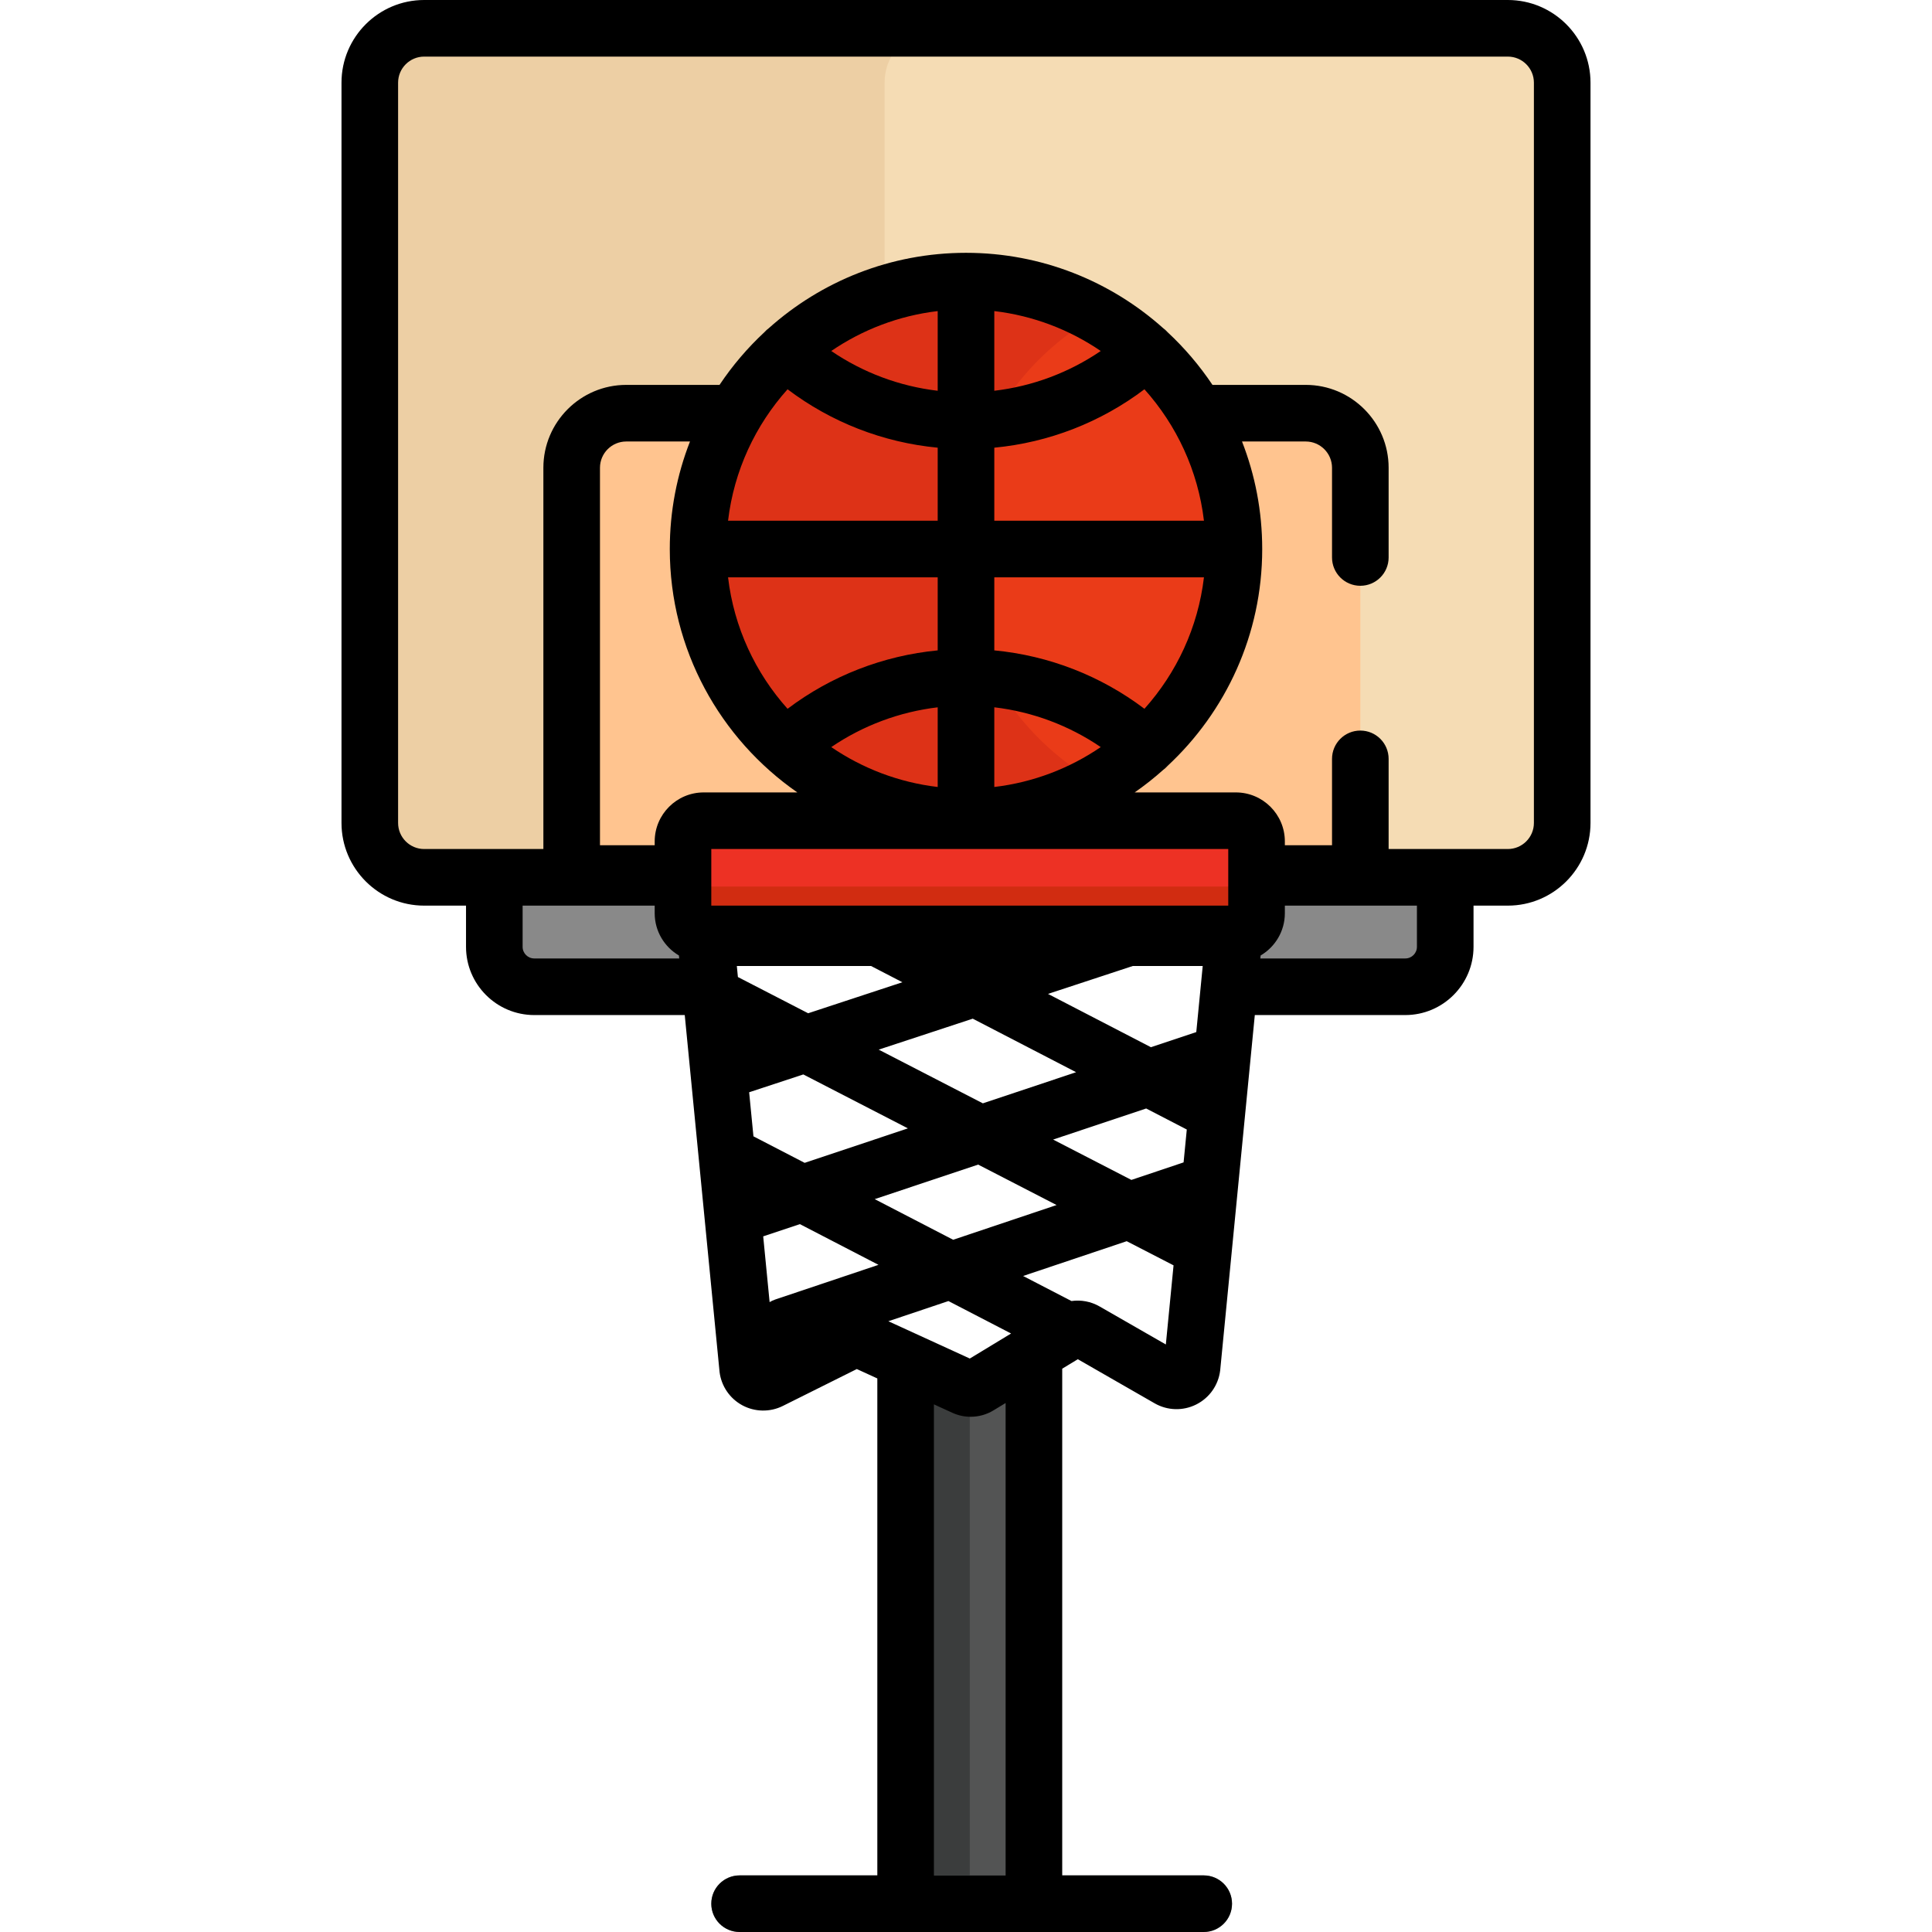
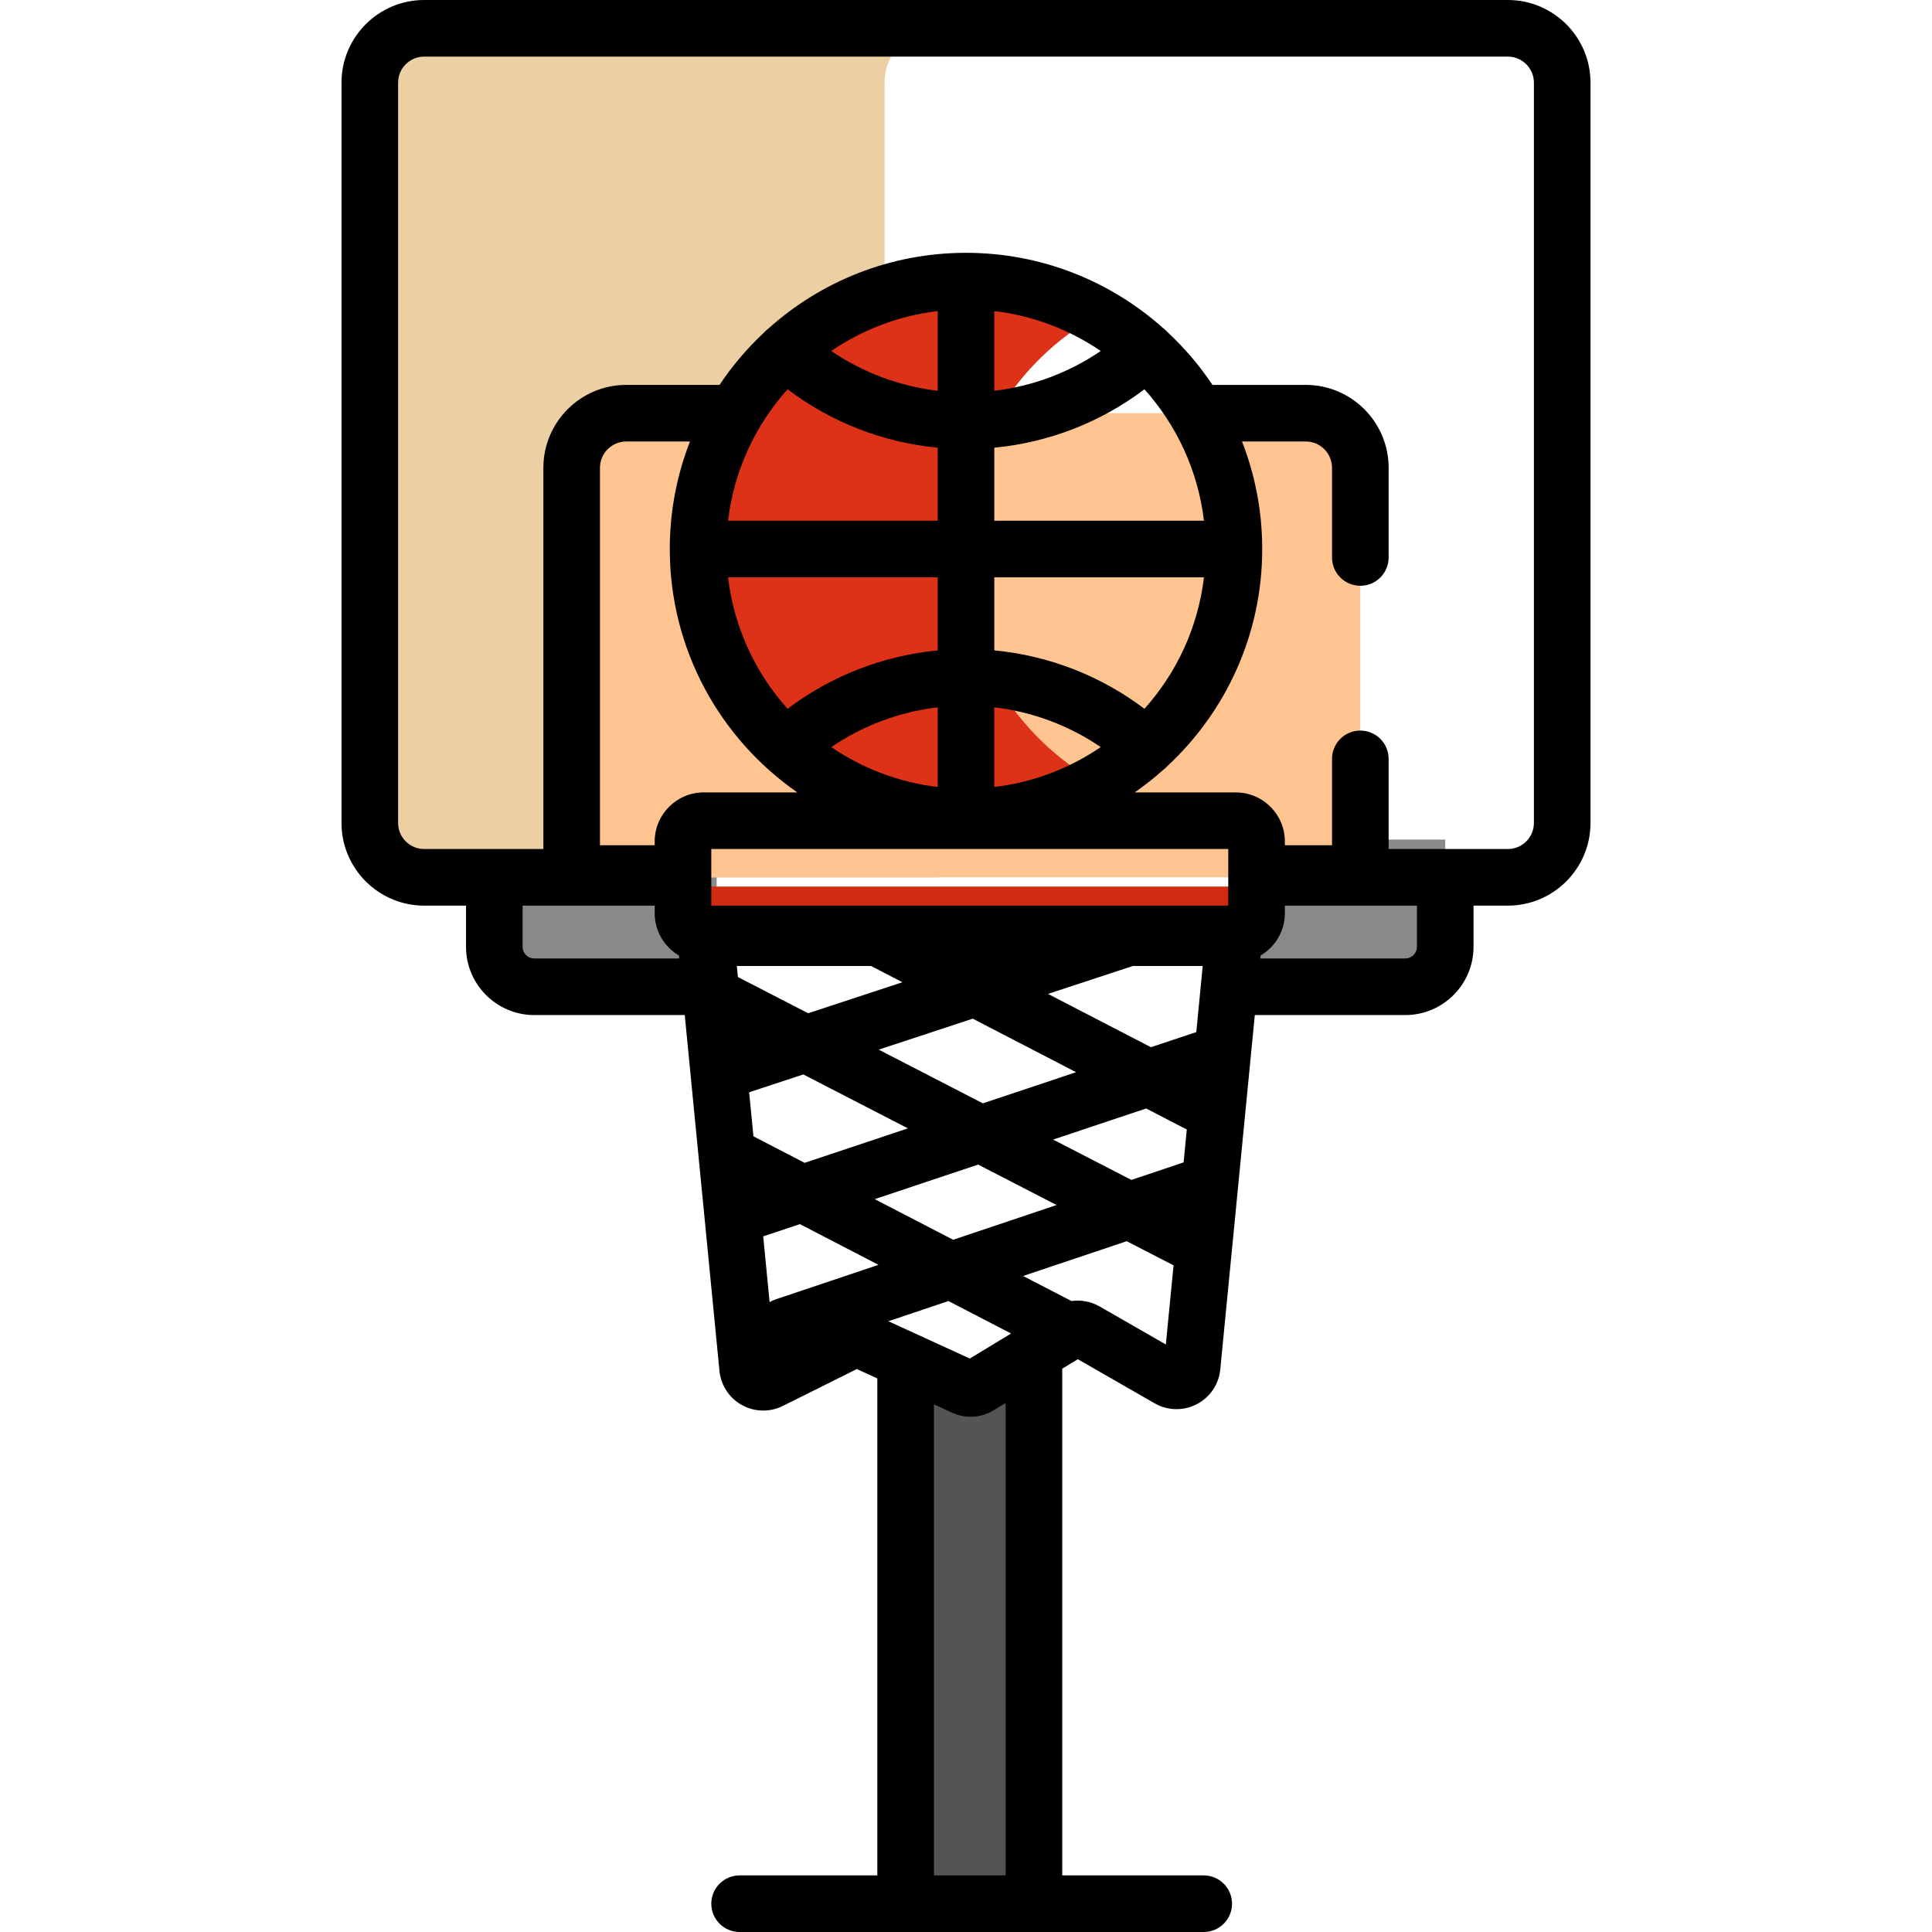
<svg xmlns="http://www.w3.org/2000/svg" version="1.1" id="Capa_1" x="0px" y="0px" viewBox="0 0 512 512" style="enable-background:new 0 0 512 512;" xml:space="preserve">
  <path style="fill:#535454;" d="M274,363.736v137.083c0,2.038-1.67,3.682-3.74,3.682h-26.52c-2.07,0-3.74-1.644-3.74-3.682V363.736  H274z" />
-   <path style="fill:#3B3D3D;" d="M257,500.818V363.736h-17v137.083c0,2.038,1.67,3.682,3.74,3.682h17  C258.67,504.5,257,502.856,257,500.818z" />
  <g>
    <path style="fill:#898989;" d="M189.931,222.5H131v28.42c0,5.84,4.74,10.58,10.58,10.58h48.351V222.5z" />
    <path style="fill:#898989;" d="M330.378,222.5v39h42.042c5.84,0,10.58-4.74,10.58-10.58V222.5H330.378z" />
  </g>
-   <path style="fill:#F5DCB4;" d="M414,21.91v196.18c0,7.96-6.45,14.41-14.41,14.41H334H177h-64.59c-7.96,0-14.41-6.45-14.41-14.41  V21.91c0-7.96,6.45-14.41,14.41-14.41h287.18C407.55,7.5,414,13.95,414,21.91z" />
  <path style="fill:#EDCFA4;" d="M234.427,218.09V21.91c0-7.96,6.45-14.41,14.41-14.41H112.41C104.45,7.5,98,13.95,98,21.91v196.18  c0,7.96,6.45,14.41,14.41,14.41H177h71.837C240.877,232.5,234.427,226.05,234.427,218.09z" />
  <path style="fill:#FFC48F;" d="M346.03,109.5h-26.98H192.04h-26.07c-7.99,0-14.47,6.48-14.47,14.47V232.5H177h157h26.5V123.97  C360.5,115.98,354.02,109.5,346.03,109.5z" />
-   <circle style="fill:#EA3B18;" cx="256" cy="145.5" r="71" />
  <path style="fill:#DD3217;" d="M254.502,145.5c0-26.582,14.621-49.739,36.249-61.907C280.476,77.812,268.628,74.5,256,74.5  c-39.21,0-71,31.79-71,71s31.79,71,71,71c12.628,0,24.476-3.312,34.751-9.093C269.122,195.239,254.502,172.082,254.502,145.5z" />
  <polygon style="fill:#B2B6B7;" points="313.454,358.883 313.455,358.883 313.454,358.882 " />
-   <path style="fill:#8F9596;" d="M319,512H196c-4.143,0-7.5-3.358-7.5-7.5s3.357-7.5,7.5-7.5h123c4.143,0,7.5,3.358,7.5,7.5  S323.143,512,319,512z" />
-   <path style="fill:#ED3124;" d="M333,223.887v22.127c0,3.525-2.46,6.387-5.49,6.387H186.49c-3.03,0-5.49-2.862-5.49-6.387v-22.127  c0-3.525,2.46-6.387,5.49-6.387h141.02C330.54,217.5,333,220.362,333,223.887z" />
  <path style="fill:#D12C11;" d="M327.51,234.95H186.49c-3.03,0-5.49-2.862-5.49-6.387v17.45c0,3.525,2.46,6.387,5.49,6.387h141.02  c3.03,0,5.49-2.862,5.49-6.387v-17.45C333,232.088,330.54,234.95,327.51,234.95z" />
  <path d="M190.672,363.4c0.007,0.064,0.014,0.128,0.021,0.192c0.463,3.748,2.727,7.052,6.054,8.838s7.331,1.846,10.713,0.16  l19.606-9.778l5.434,2.488V497H196c-4.143,0-7.5,3.358-7.5,7.5s3.357,7.5,7.5,7.5h123c4.143,0,7.5-3.358,7.5-7.5s-3.357-7.5-7.5-7.5  h-37.5V362.715l4.134-2.507l20.354,11.684c3.393,1.948,7.508,2.067,11.009,0.318s5.878-5.112,6.357-8.996  c0.008-0.064,0.015-0.128,0.021-0.192L332.538,269c0.007-0.067-0.006,0.067,0,0l0,0h39.884c9.969,0,18.078-8.11,18.078-18.078V240  h9.093c12.08,0,21.907-9.828,21.907-21.908V21.908C421.5,9.828,411.673,0,399.593,0H112.407C100.327,0,90.5,9.828,90.5,21.908  v196.185c0,12.08,9.827,21.908,21.907,21.908H123.5v10.922c0,9.968,8.109,18.078,18.078,18.078h39.886l9.229,94.592 M141.578,254  c-1.697,0-3.078-1.381-3.078-3.078V240h35v2.013c0,4.769,2.583,8.945,6.424,11.203L180,254H141.578z M291.708,93.016  c-8.415,5.731-18.074,9.345-28.208,10.543V82.441C273.868,83.666,283.479,87.399,291.708,93.016z M319.059,138H263.5v-19.357  c14.459-1.379,28.204-6.725,39.788-15.48C311.791,112.651,317.488,124.703,319.059,138z M257.01,360.026l-21.588-9.886l15.923-5.347  l16.603,8.599L257.01,360.026z M205.46,344.377c-0.537,0.18-1.039,0.416-1.504,0.697l-1.7-17.424l9.719-3.245l20.834,10.79  L205.46,344.377z M195.553,258.925L195.268,256h35.566l8.311,4.304l-24.975,8.22L195.553,258.925z M199.671,301.14l-1.139-11.678  l14.353-4.724l27.718,14.292l-27.362,9.137L199.671,301.14z M232.863,278.163l24.925-8.203l27.391,14.185l-24.711,8.252  L232.863,278.163z M277.731,263.396L300.202,256h18.531l-1.706,17.51l-12.017,4.013L277.731,263.396z M231.806,317.782l27.412-9.154  l20.787,10.718l-27.407,9.203L231.806,317.782z M279.083,301.995l24.662-8.236l10.766,5.575l-0.849,8.71l-13.835,4.646  L279.083,301.995z M325.5,240h-137v-15h137V240z M248.5,208.559c-10.367-1.225-19.977-4.958-28.205-10.573  c8.414-5.722,18.093-9.339,28.205-10.541V208.559z M263.5,187.441c10.134,1.198,19.793,4.812,28.208,10.543  c-8.229,5.616-17.84,9.35-28.208,10.575V187.441z M248.5,172.359c-14.426,1.384-28.209,6.737-39.787,15.479  c-8.504-9.488-14.201-21.54-15.772-34.838H248.5V172.359z M303.289,187.836c-11.585-8.755-25.33-14.101-39.789-15.48V153h55.559  C317.488,166.297,311.791,178.349,303.289,187.836z M248.5,103.559c-10.134-1.198-19.793-4.812-28.208-10.543  c8.229-5.616,17.84-9.35,28.208-10.575V103.559z M208.712,103.163c11.584,8.755,25.329,14.102,39.788,15.48V138h-55.559  C194.512,124.703,200.209,112.651,208.712,103.163z M177.5,145.5c0,26.689,13.388,50.31,33.802,64.5h-24.814  c-7.161,0-12.987,5.826-12.987,12.987V224H159V123.965c0-3.841,3.125-6.965,6.966-6.965h16.888  C179.398,125.839,177.5,135.452,177.5,145.5z M266.5,497h-19V372.169l4.877,2.233c1.547,0.708,3.202,1.06,4.853,1.06  c2.1,0,4.191-0.568,6.042-1.691l3.229-1.958V497H266.5z M291.389,346.216c-2.289-1.314-4.912-1.789-7.441-1.43l-12.815-6.637  l27.457-9.219l12.414,6.401l-2.044,20.971L291.389,346.216z M375.5,250.922c0,1.697-1.381,3.078-3.078,3.078H334l0.076-0.784  c3.841-2.258,6.424-6.435,6.424-11.203V240h35V250.922z M406.5,218.092c0,3.809-3.099,6.908-6.907,6.908H368v-23.892  c0-4.142-3.357-7.5-7.5-7.5s-7.5,3.358-7.5,7.5V224h-12.5v-1.013c0-7.161-5.826-12.987-12.987-12.987h-26.814  c2.638-1.833,5.158-3.824,7.547-5.959c0.391-0.288,0.76-0.618,1.099-0.991c0.017-0.019,0.033-0.038,0.05-0.057  c15.435-14.344,25.105-34.81,25.105-57.493c0-10.048-1.898-19.661-5.354-28.5h16.888c3.841,0,6.966,3.125,6.966,6.965v23.773  c0,4.142,3.357,7.5,7.5,7.5s7.5-3.358,7.5-7.5v-23.773c0-12.112-9.854-21.965-21.966-21.965h-24.717  c-3.423-5.124-7.433-9.824-11.933-14.004c-0.014-0.015-0.027-0.031-0.042-0.047c-0.338-0.371-0.704-0.699-1.093-0.986  C294.362,74.553,276.047,67,256,67s-38.363,7.554-52.251,19.964c-0.388,0.287-0.755,0.615-1.092,0.986  c-0.014,0.015-0.028,0.031-0.042,0.047c-4.499,4.18-8.509,8.88-11.933,14.004h-24.717C153.854,102,144,111.854,144,123.965V225  h-31.593c-3.809,0-6.907-3.099-6.907-6.908V21.908c0-3.809,3.099-6.908,6.907-6.908h287.186c3.809,0,6.907,3.099,6.907,6.908  L406.5,218.092L406.5,218.092z" />
  <g>
</g>
  <g>
</g>
  <g>
</g>
  <g>
</g>
  <g>
</g>
  <g>
</g>
  <g>
</g>
  <g>
</g>
  <g>
</g>
  <g>
</g>
  <g>
</g>
  <g>
</g>
  <g>
</g>
  <g>
</g>
  <g>
</g>
</svg>